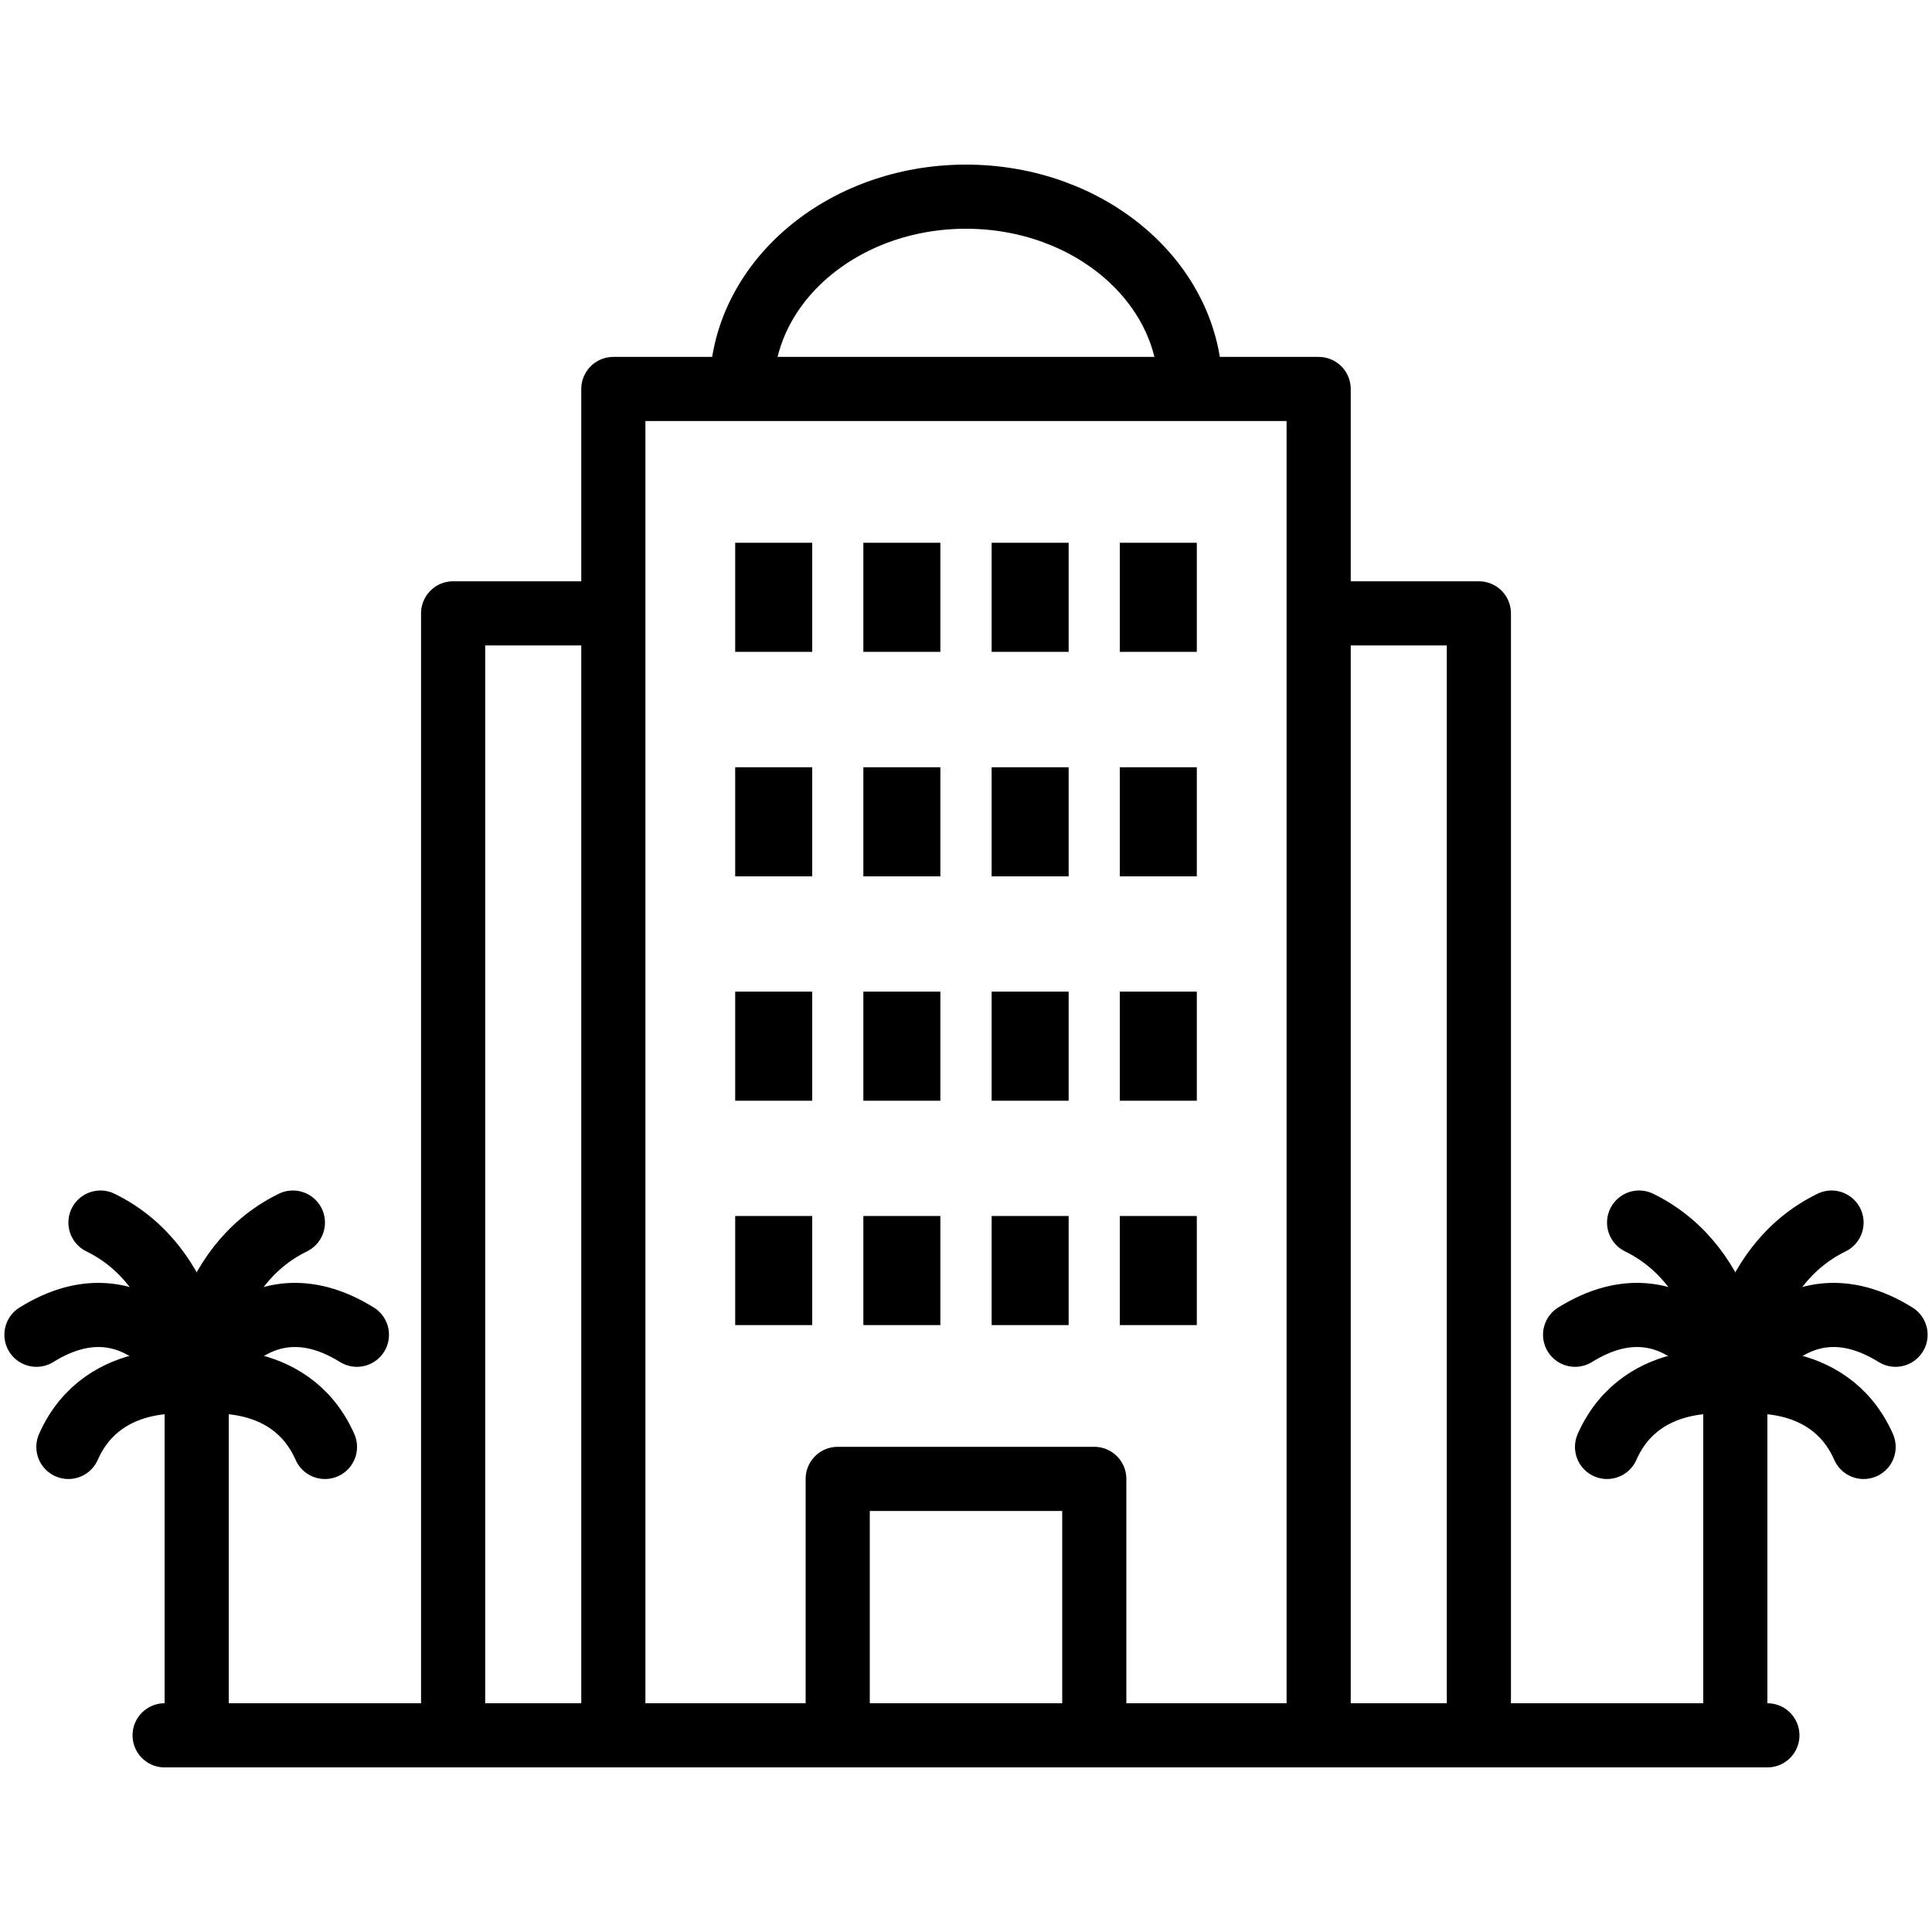
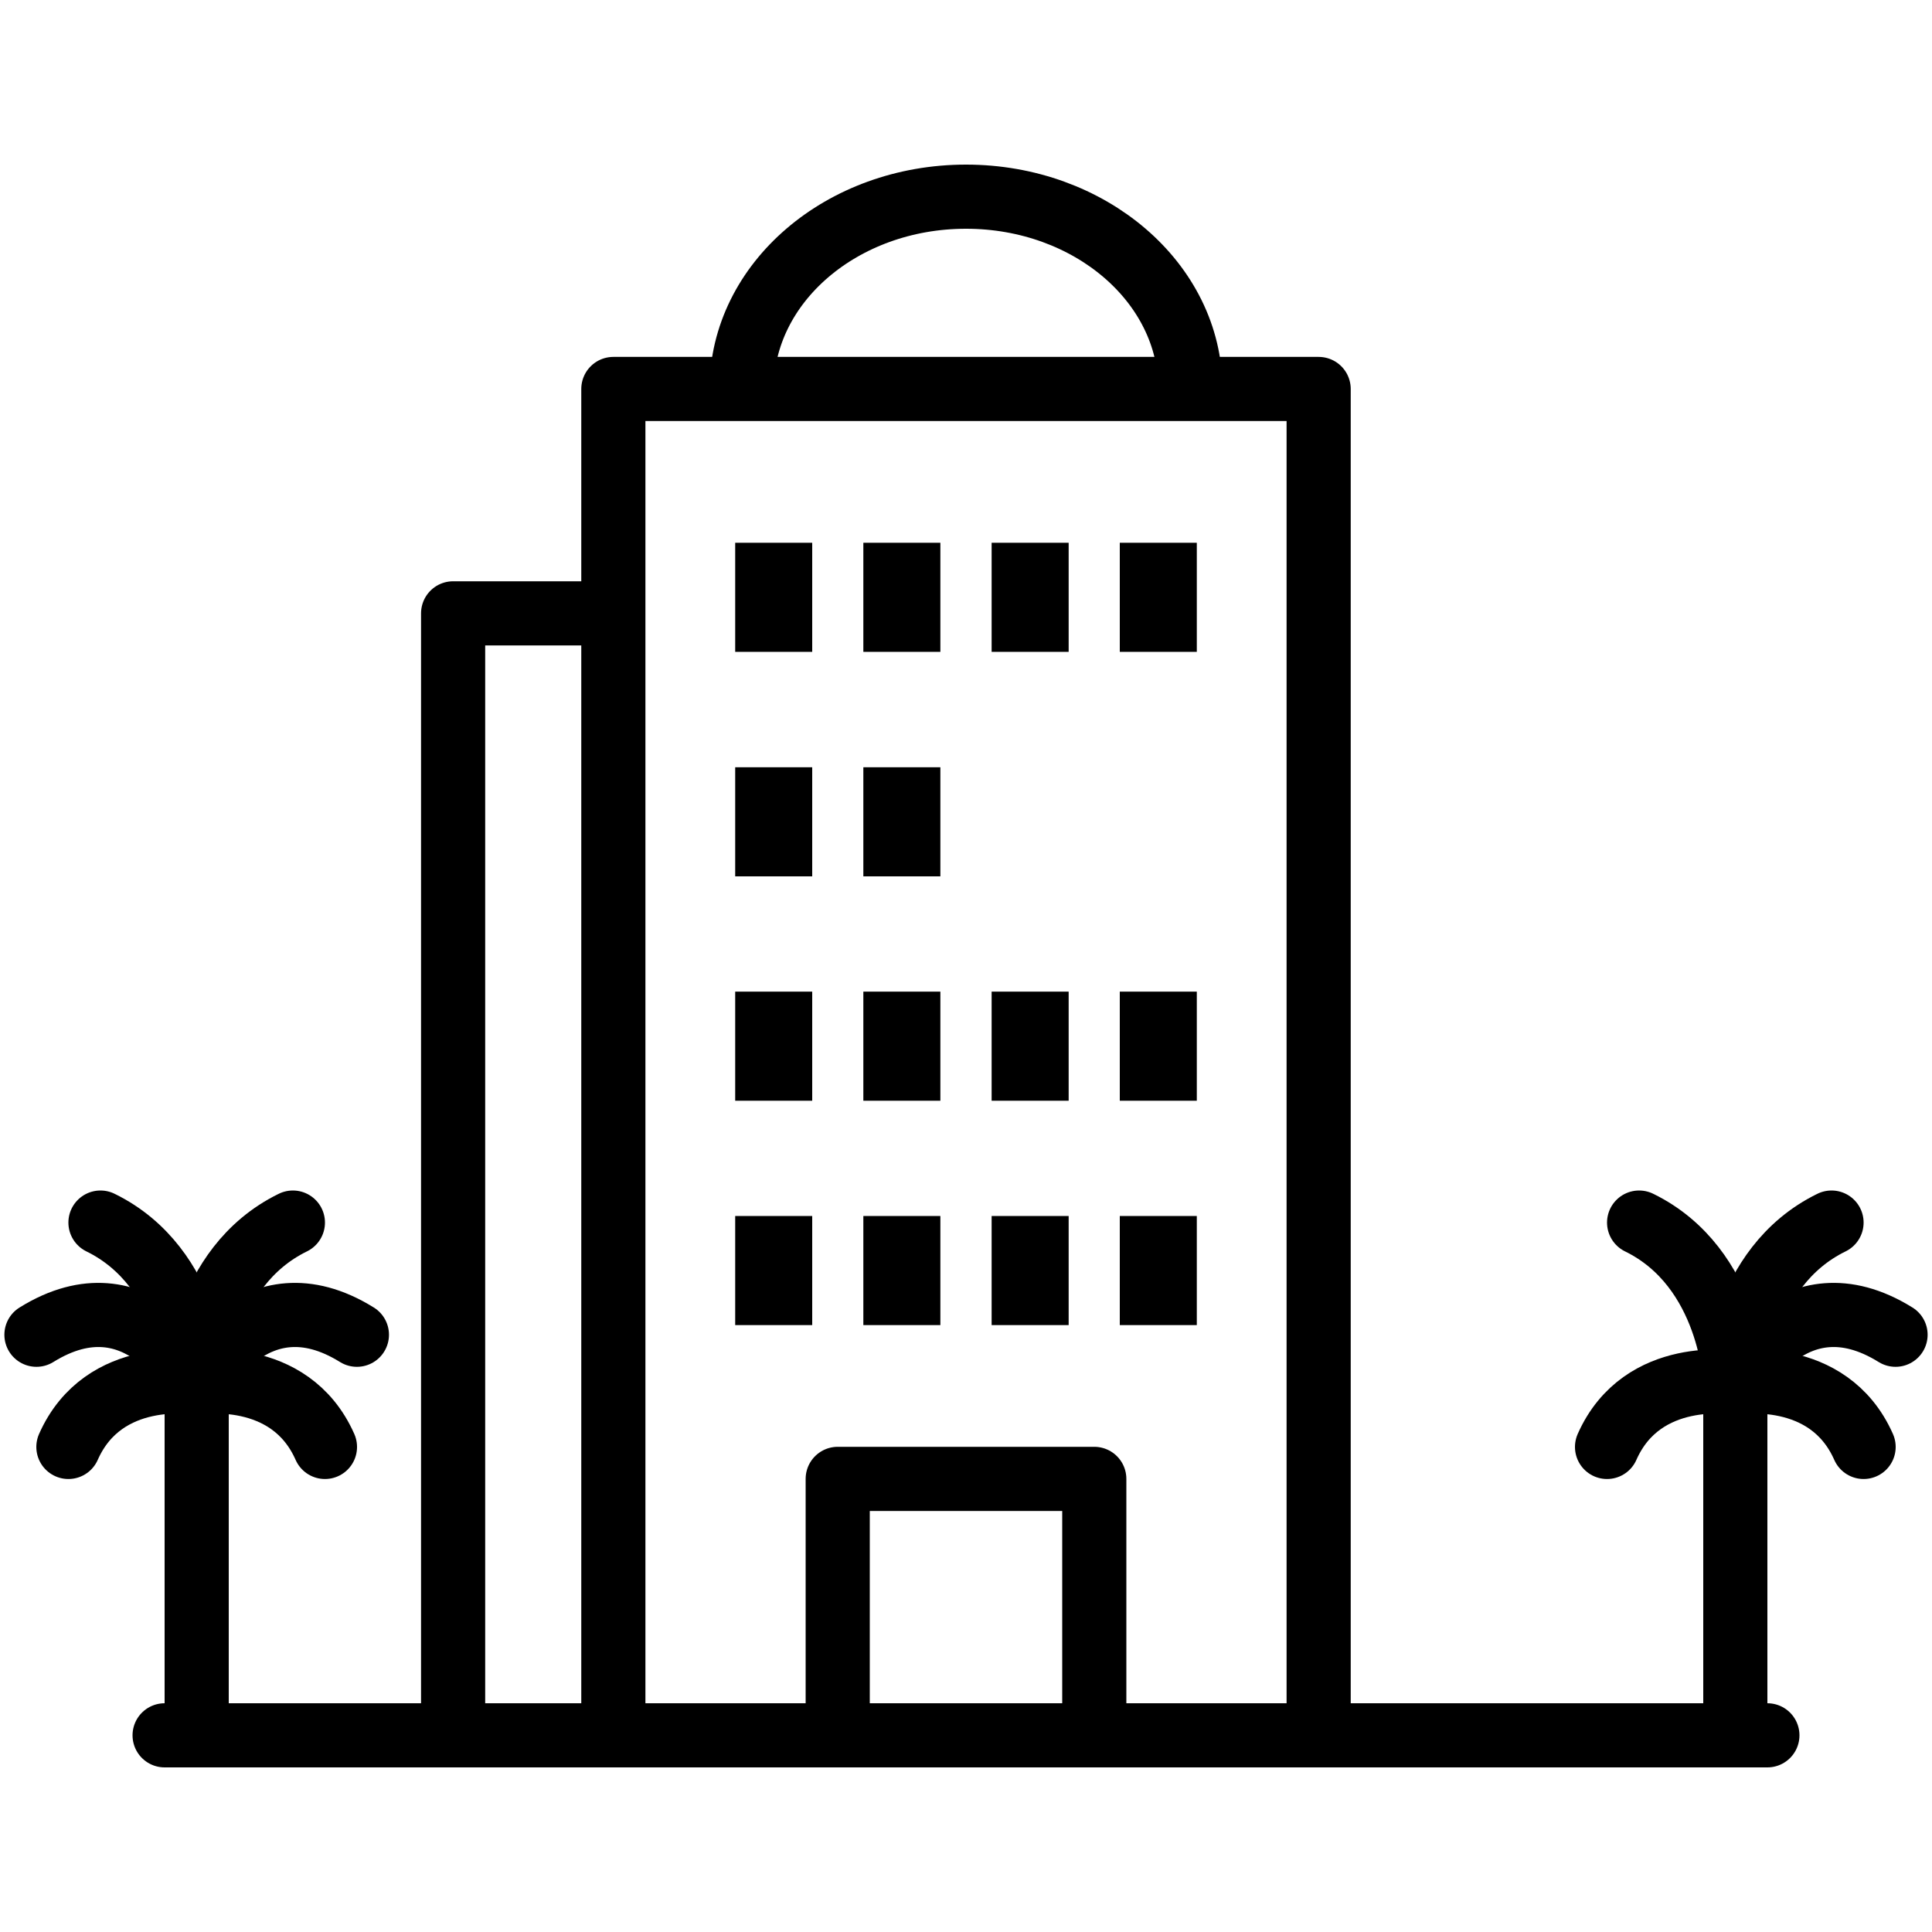
<svg xmlns="http://www.w3.org/2000/svg" id="Layer_1" data-name="Layer 1" viewBox="0 0 150 150">
  <polyline points="47.62 134.73 47.62 30.2 102.38 30.2 102.38 134.73" style="fill: none; stroke: #000; stroke-linejoin: round; stroke-width: 4.98px;" />
  <polyline points="35.18 134.73 35.18 47.62 47.62 47.62" style="fill: none; stroke: #000; stroke-linejoin: round; stroke-width: 4.98px;" />
-   <polyline points="102.38 47.62 114.82 47.62 114.82 134.73" style="fill: none; stroke: #000; stroke-linejoin: round; stroke-width: 4.98px;" />
  <polyline points="84.96 134.73 84.96 114.82 65.04 114.82 65.04 134.73" style="fill: none; stroke: #000; stroke-linejoin: round; stroke-width: 4.98px;" />
  <path d="m57.58,30.2c0-8.25,7.8-14.93,17.42-14.93s17.42,6.69,17.42,14.93" style="fill: none; stroke: #000; stroke-linejoin: round; stroke-width: 4.98px;" />
  <rect x="57.58" y="42.64" width="4.98" height="7.47" style="stroke: #000; stroke-miterlimit: 10;" />
  <rect x="67.53" y="42.64" width="4.98" height="7.47" style="stroke: #000; stroke-miterlimit: 10;" />
  <rect x="77.49" y="42.64" width="4.98" height="7.47" style="stroke: #000; stroke-miterlimit: 10;" />
  <rect x="87.44" y="42.64" width="4.98" height="7.47" style="stroke: #000; stroke-miterlimit: 10;" />
  <rect x="57.58" y="60.07" width="4.98" height="7.47" style="stroke: #000; stroke-miterlimit: 10;" />
  <rect x="67.53" y="60.07" width="4.98" height="7.47" style="stroke: #000; stroke-miterlimit: 10;" />
-   <rect x="77.49" y="60.07" width="4.98" height="7.47" style="stroke: #000; stroke-miterlimit: 10;" />
-   <rect x="87.44" y="60.07" width="4.98" height="7.47" style="stroke: #000; stroke-miterlimit: 10;" />
  <rect x="57.58" y="77.49" width="4.98" height="7.47" style="stroke: #000; stroke-miterlimit: 10;" />
  <rect x="67.53" y="77.49" width="4.98" height="7.47" style="stroke: #000; stroke-miterlimit: 10;" />
  <rect x="77.49" y="77.49" width="4.98" height="7.47" style="stroke: #000; stroke-miterlimit: 10;" />
  <rect x="87.44" y="77.49" width="4.98" height="7.47" style="stroke: #000; stroke-miterlimit: 10;" />
  <rect x="57.58" y="94.91" width="4.98" height="7.47" style="stroke: #000; stroke-miterlimit: 10;" />
  <rect x="67.53" y="94.91" width="4.98" height="7.47" style="stroke: #000; stroke-miterlimit: 10;" />
  <rect x="77.49" y="94.91" width="4.98" height="7.47" style="stroke: #000; stroke-miterlimit: 10;" />
  <rect x="87.44" y="94.91" width="4.98" height="7.47" style="stroke: #000; stroke-miterlimit: 10;" />
  <line x1="15.27" y1="134.73" x2="15.27" y2="107.35" style="fill: none; stroke: #000; stroke-linejoin: round; stroke-width: 4.98px;" />
  <line x1="12.78" y1="134.73" x2="137.22" y2="134.73" style="fill: none; stroke: #000; stroke-linecap: round; stroke-linejoin: round; stroke-width: 4.98px;" />
  <path d="m15.27,107.36s-4.42-8.71-12.44-3.73" style="fill: none; stroke: #000; stroke-linecap: round; stroke-linejoin: round; stroke-width: 4.98px;" />
  <path d="m15.27,107.36s-.29-8.93-7.47-12.44" style="fill: none; stroke: #000; stroke-linecap: round; stroke-linejoin: round; stroke-width: 4.98px;" />
  <path d="m15.27,107.36s-7.21-1.24-9.96,4.98" style="fill: none; stroke: #000; stroke-linecap: round; stroke-linejoin: round; stroke-width: 4.98px;" />
  <path d="m15.27,107.36s4.42-8.71,12.44-3.73" style="fill: none; stroke: #000; stroke-linecap: round; stroke-linejoin: round; stroke-width: 4.98px;" />
  <path d="m15.27,107.36s.29-8.93,7.47-12.44" style="fill: none; stroke: #000; stroke-linecap: round; stroke-linejoin: round; stroke-width: 4.98px;" />
  <path d="m15.27,107.36s7.21-1.24,9.96,4.98" style="fill: none; stroke: #000; stroke-linecap: round; stroke-linejoin: round; stroke-width: 4.98px;" />
  <line x1="134.73" y1="134.73" x2="134.73" y2="107.35" style="fill: none; stroke: #000; stroke-linejoin: round; stroke-width: 4.98px;" />
-   <path d="m134.73,107.36s-4.42-8.71-12.44-3.73" style="fill: none; stroke: #000; stroke-linecap: round; stroke-linejoin: round; stroke-width: 4.98px;" />
  <path d="m134.73,107.36s-.29-8.93-7.47-12.44" style="fill: none; stroke: #000; stroke-linecap: round; stroke-linejoin: round; stroke-width: 4.98px;" />
  <path d="m134.73,107.36s-7.21-1.24-9.96,4.98" style="fill: none; stroke: #000; stroke-linecap: round; stroke-linejoin: round; stroke-width: 4.98px;" />
  <path d="m134.73,107.36s4.42-8.71,12.44-3.73" style="fill: none; stroke: #000; stroke-linecap: round; stroke-linejoin: round; stroke-width: 4.98px;" />
  <path d="m134.73,107.36s.29-8.93,7.47-12.44" style="fill: none; stroke: #000; stroke-linecap: round; stroke-linejoin: round; stroke-width: 4.98px;" />
  <path d="m134.73,107.36s7.21-1.24,9.96,4.98" style="fill: none; stroke: #000; stroke-linecap: round; stroke-linejoin: round; stroke-width: 4.98px;" />
</svg>